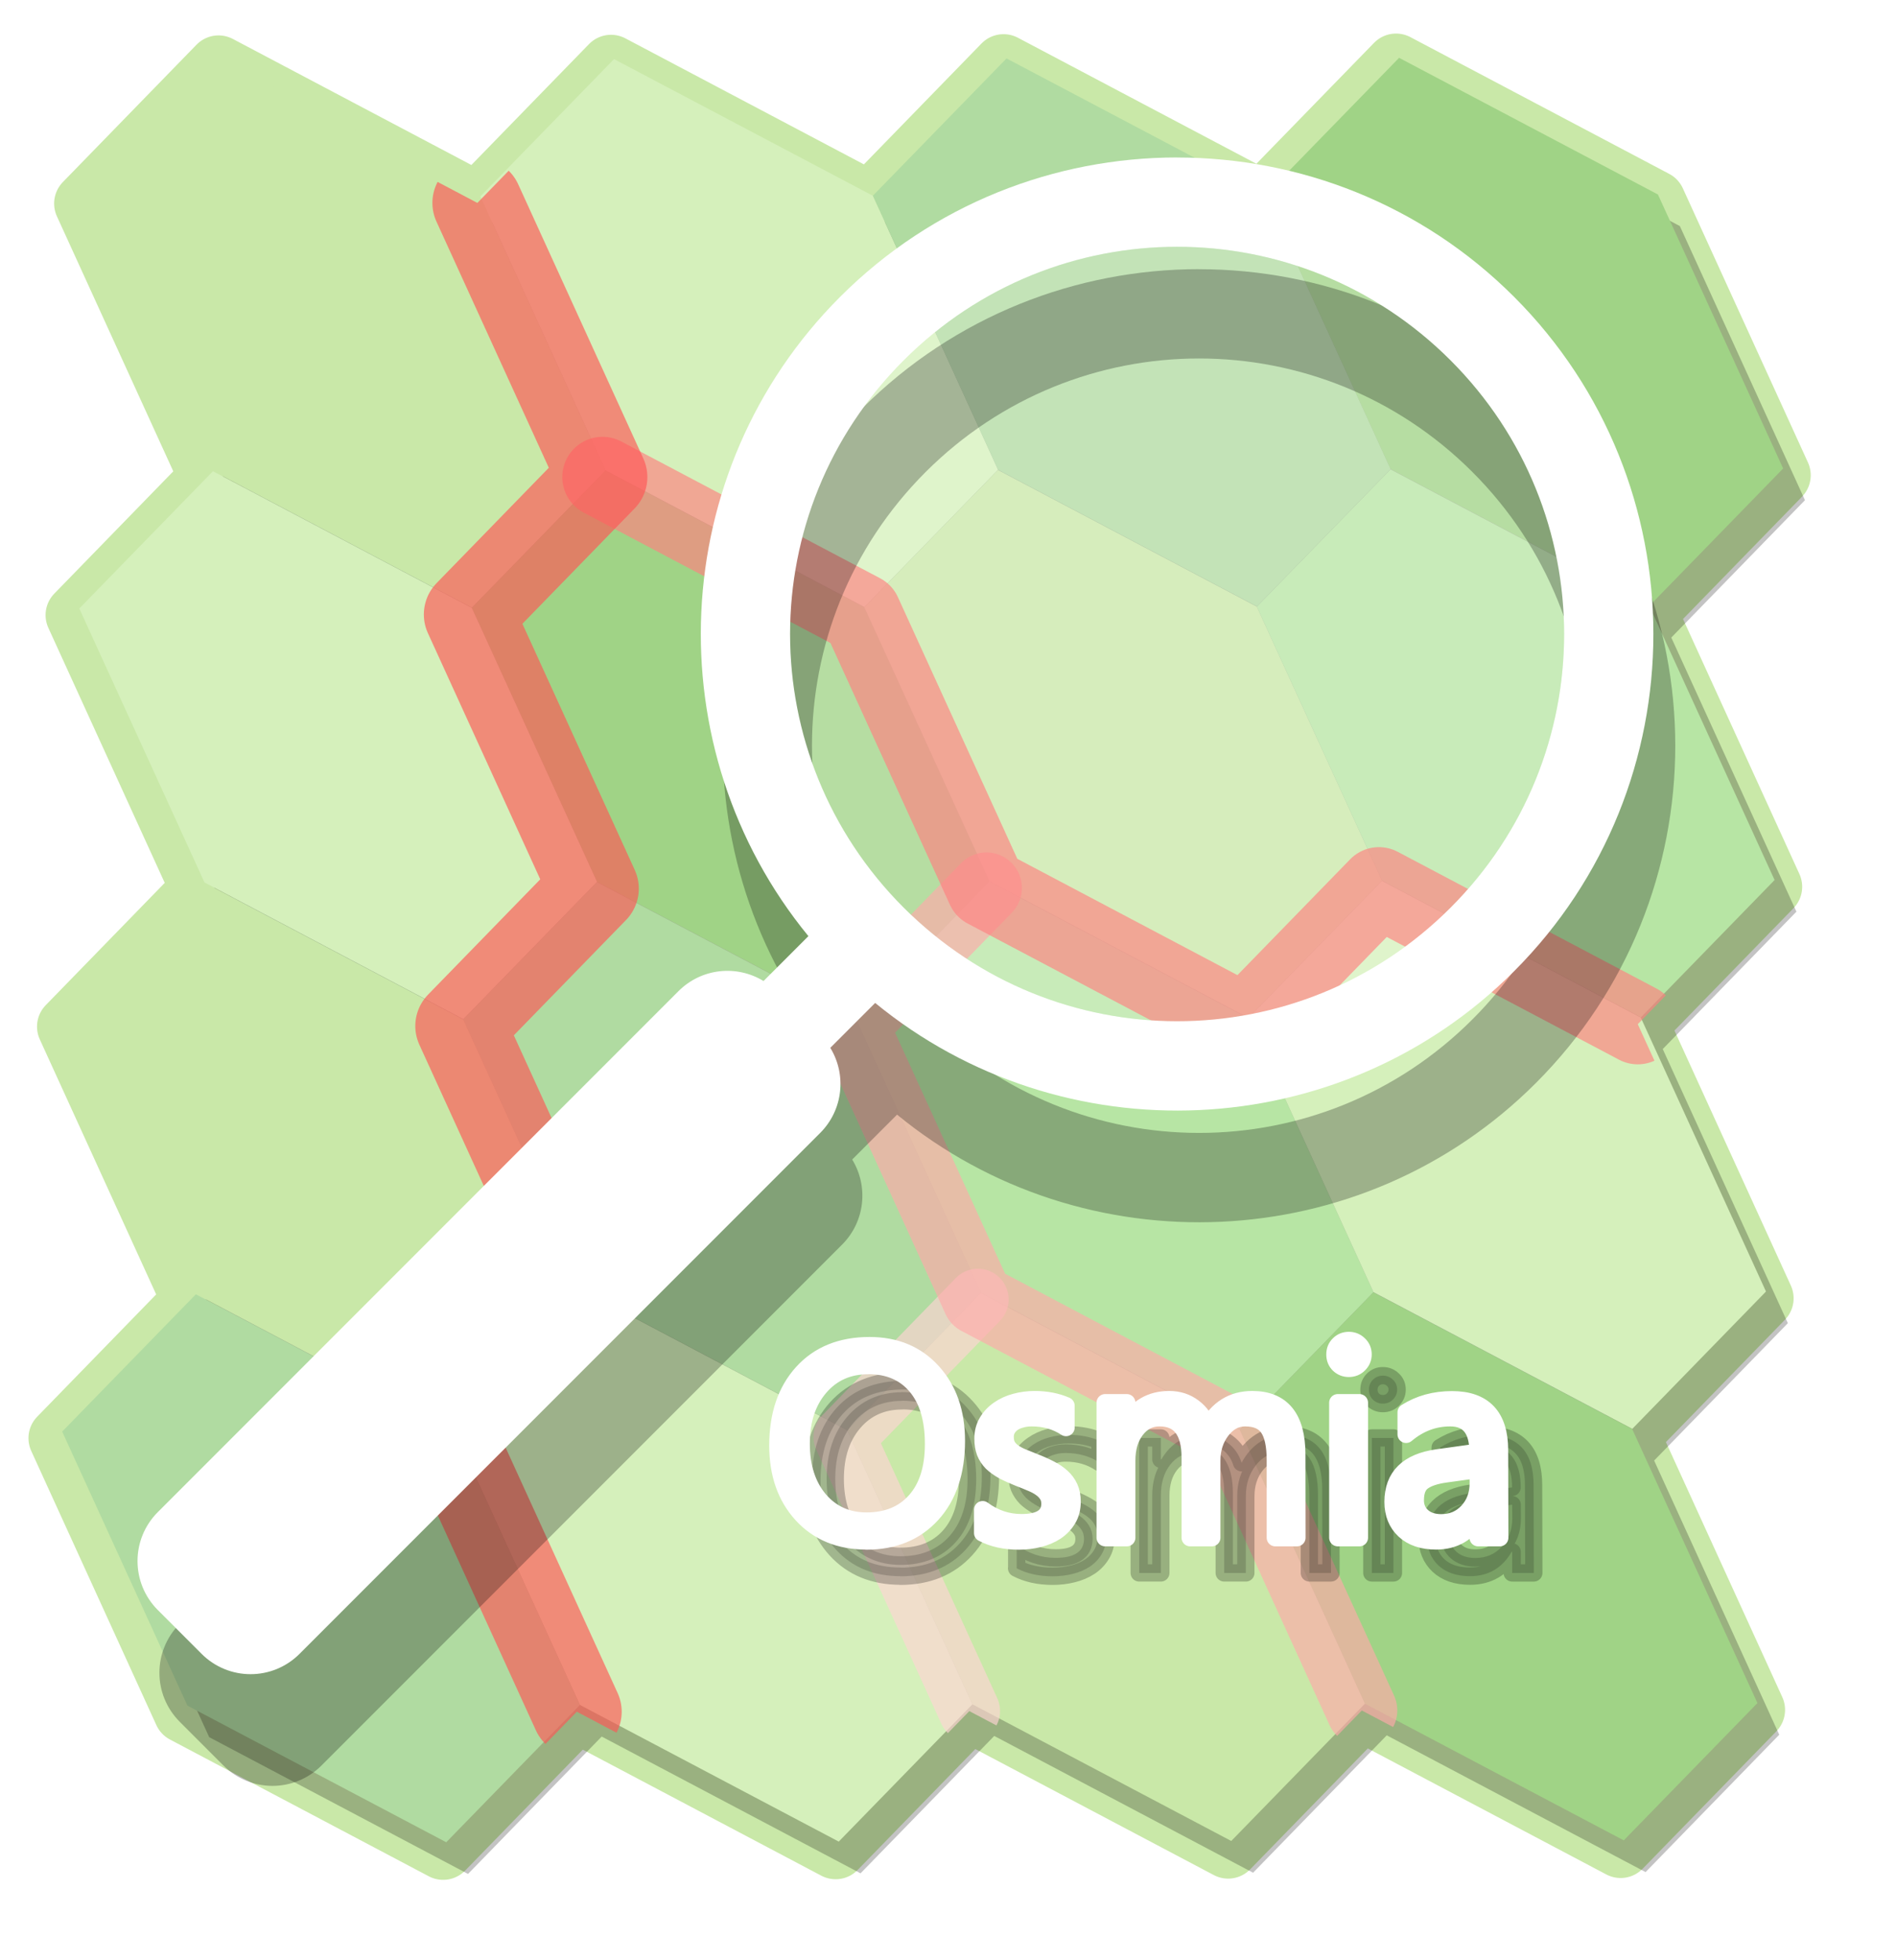
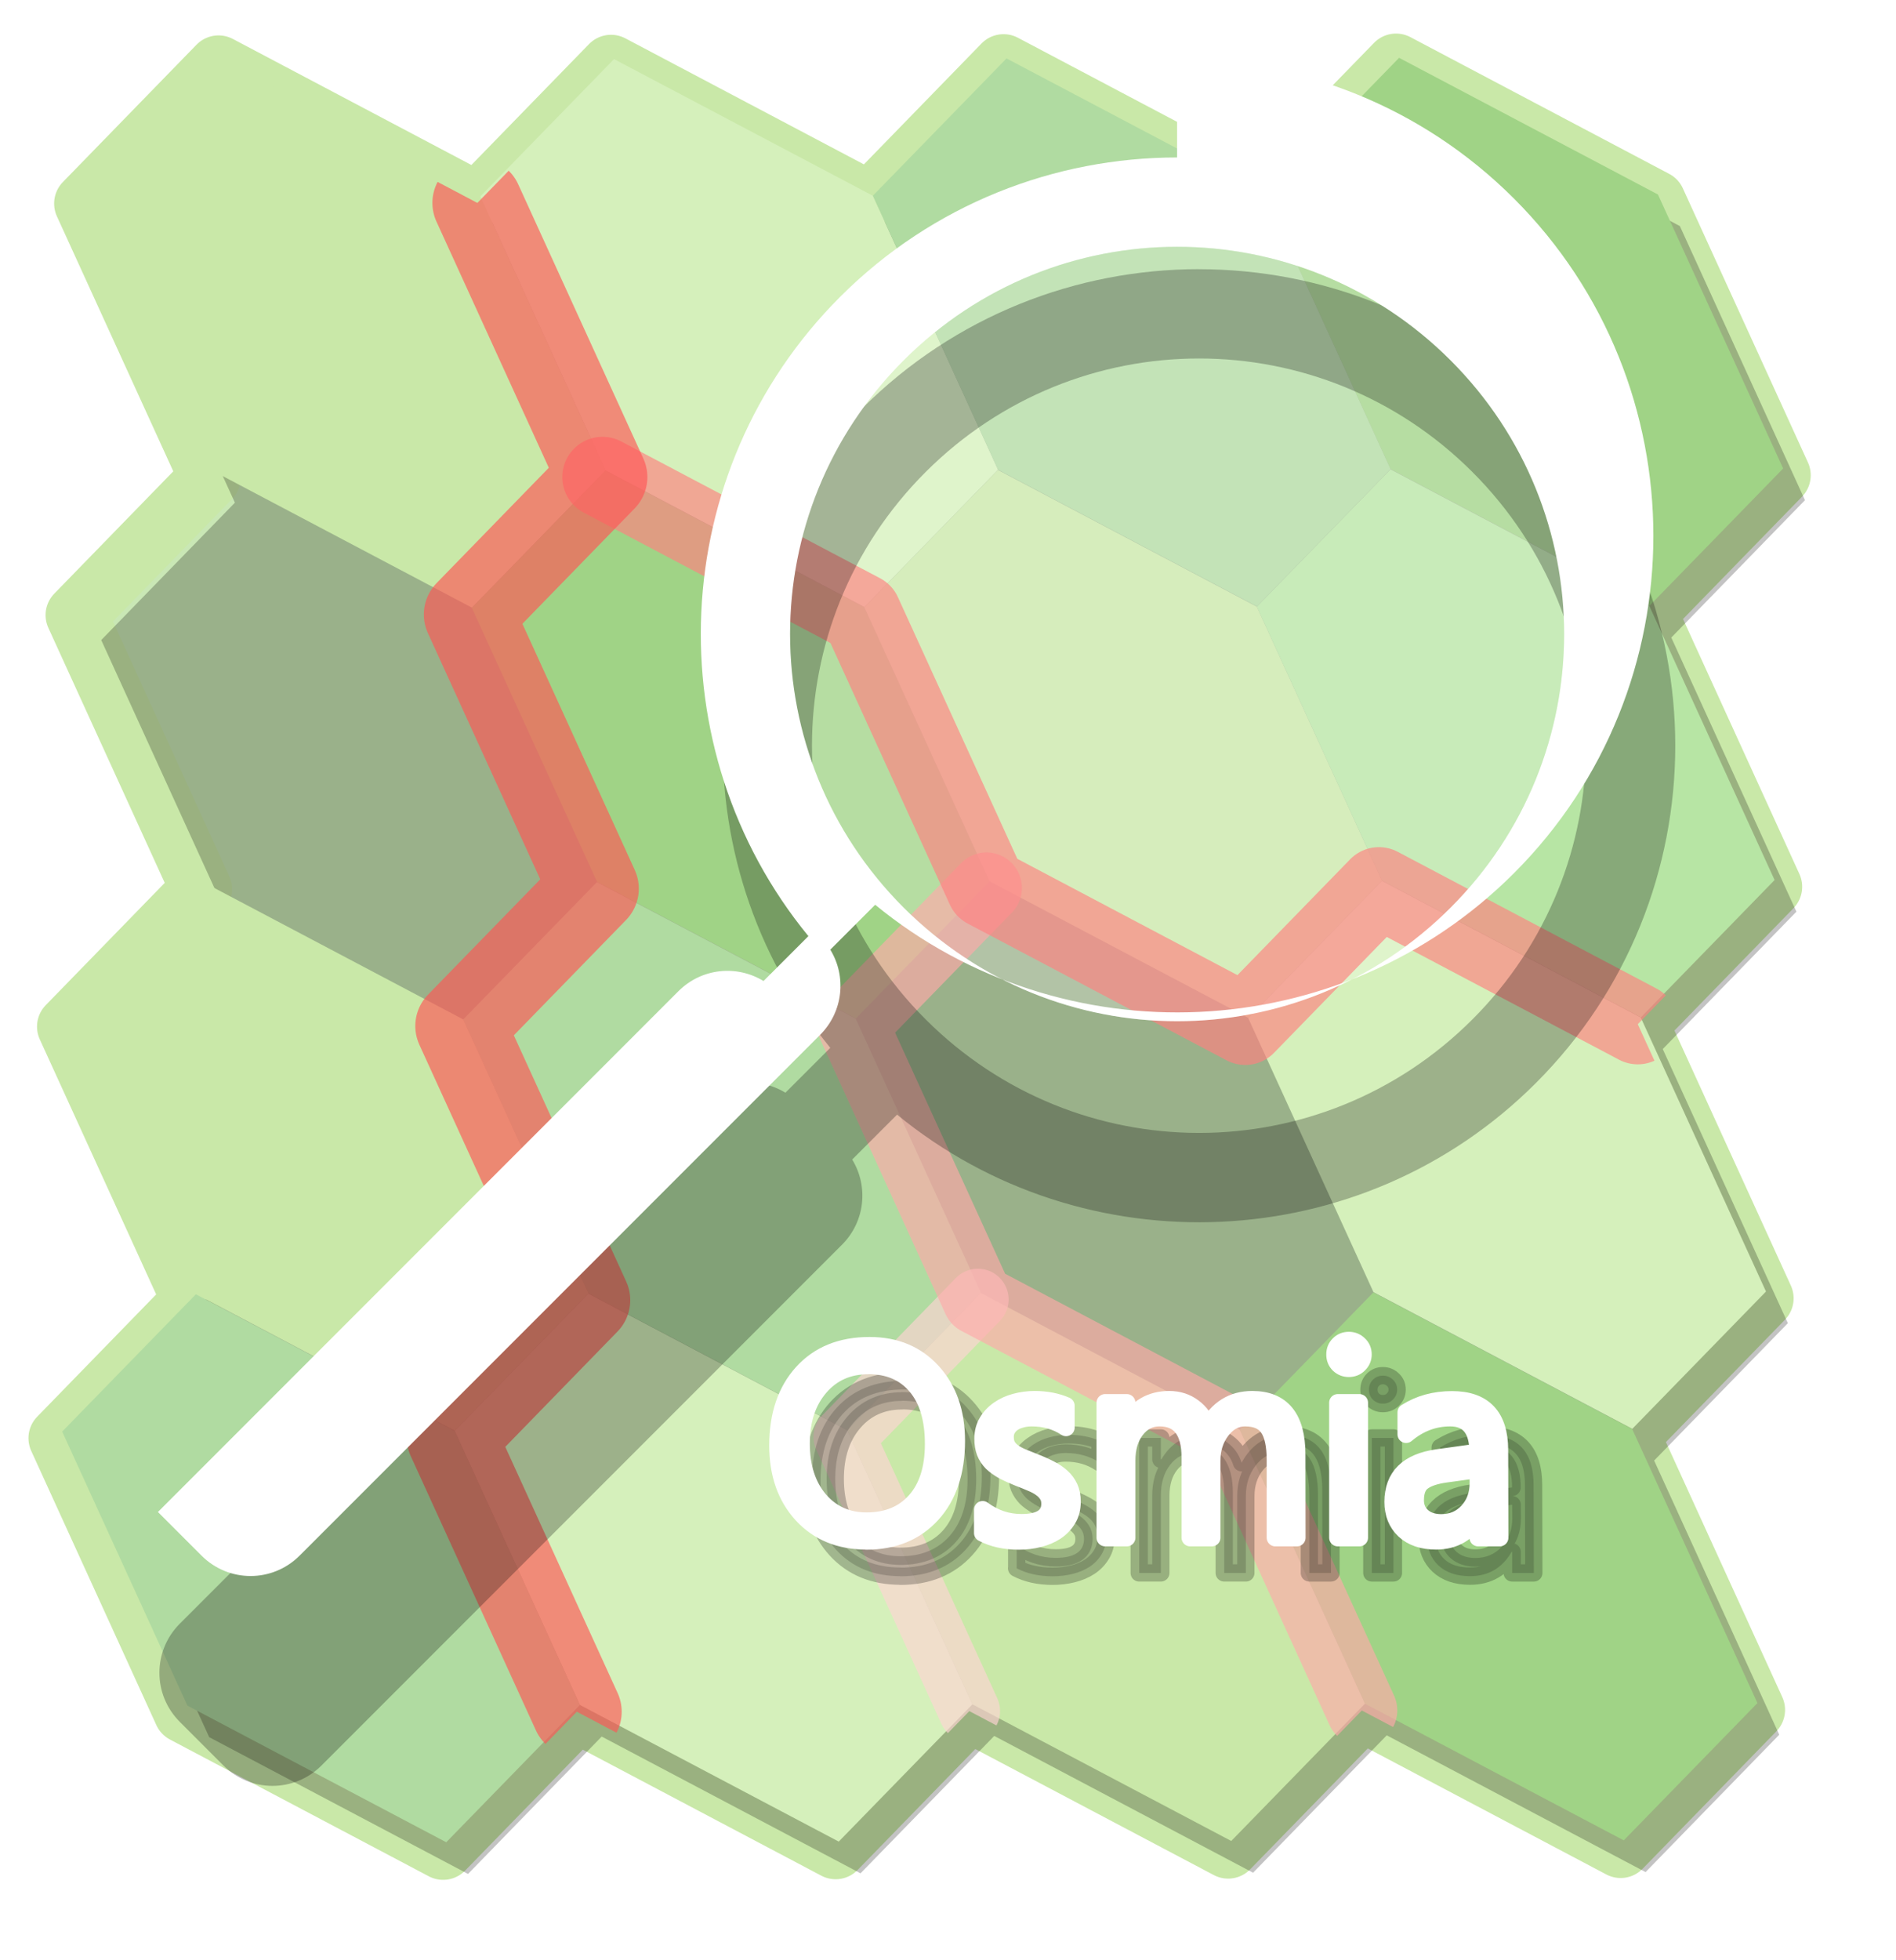
<svg xmlns="http://www.w3.org/2000/svg" xmlns:ns1="http://www.inkscape.org/namespaces/inkscape" xmlns:ns2="http://sodipodi.sourceforge.net/DTD/sodipodi-0.dtd" width="10.02mm" height="10.352mm" viewBox="0 0 10.02 10.352" version="1.1" id="svg1" ns1:version="1.3.2 (091e20e, 2023-11-25, custom)" ns2:docname="logo.svg">
  <ns2:namedview id="namedview1" pagecolor="#ffffff" bordercolor="#000000" borderopacity="0.25" ns1:showpageshadow="2" ns1:pageopacity="0.0" ns1:pagecheckerboard="0" ns1:deskcolor="#d1d1d1" ns1:document-units="mm" ns1:zoom="16.448685" ns1:cx="22.950163" ns1:cy="20.427165" ns1:window-width="1920" ns1:window-height="1009" ns1:window-x="-8" ns1:window-y="-8" ns1:window-maximized="1" ns1:current-layer="layer1" />
  <defs id="defs1">
    <filter ns1:collect="always" style="color-interpolation-filters:sRGB" id="filter84" x="-0.051" y="-0.049" width="1.102" height="1.098">
      <feGaussianBlur ns1:collect="always" stdDeviation="0.773" id="feGaussianBlur84" />
    </filter>
    <clipPath clipPathUnits="userSpaceOnUse" id="clipPath92">
      <path style="font-variation-settings:normal;opacity:1;fill:#c9e7b5;fill-opacity:1;fill-rule:evenodd;stroke:none;stroke-width:1.3;stroke-linecap:round;stroke-linejoin:round;stroke-miterlimit:4;stroke-dasharray:none;stroke-dashoffset:0;stroke-opacity:1;paint-order:stroke fill markers" d="m 244.692,153.508 -2.827,2.904 2.646,5.795 -2.827,2.904 2.646,5.795 -2.827,2.904 2.646,5.795 -2.827,2.904 2.646,5.795 5.474,2.891 2.827,-2.904 5.474,2.891 2.827,-2.904 5.474,2.891 2.827,-2.904 5.474,2.891 2.827,-2.904 -2.646,-5.795 2.827,-2.904 -2.646,-5.795 2.827,-2.904 -2.646,-5.795 2.827,-2.904 -2.646,-5.795 -5.474,-2.891 -2.827,2.904 -5.474,-2.891 -2.827,2.904 -5.474,-2.891 -2.827,2.904 z" id="path93" />
    </clipPath>
    <filter ns1:collect="always" style="color-interpolation-filters:sRGB" id="filter85" x="-0.069" y="-0.069" width="1.138" height="1.138">
      <feGaussianBlur ns1:collect="always" stdDeviation="0.919" id="feGaussianBlur85" />
    </filter>
    <filter ns1:collect="always" style="color-interpolation-filters:sRGB" id="filter119" x="-0.086" y="-0.311" width="1.172" height="1.621">
      <feGaussianBlur ns1:collect="always" stdDeviation="0.194" id="feGaussianBlur119" />
    </filter>
  </defs>
  <g ns1:label="Layer 1" ns1:groupmode="layer" id="layer1" transform="translate(-77.258,-88.106)">
    <g id="g127" transform="matrix(0.608,0,0,0.608,-66.464,57.937)">
      <g id="g93" transform="matrix(0.411,0,0,0.411,137.716,-12.897)">
        <path style="font-variation-settings:normal;opacity:1;fill:#c9e7b5;fill-opacity:1;fill-rule:evenodd;stroke:#c9e8a8;stroke-width:1.3;stroke-linecap:round;stroke-linejoin:round;stroke-miterlimit:4;stroke-dasharray:none;stroke-dashoffset:0;stroke-opacity:1;paint-order:stroke fill markers" d="m 244.692,153.508 -2.827,2.904 2.646,5.795 -2.827,2.904 2.646,5.795 -2.827,2.904 2.646,5.795 -2.827,2.904 2.646,5.795 5.474,2.891 2.827,-2.904 5.474,2.891 2.827,-2.904 5.474,2.891 2.827,-2.904 5.474,2.891 2.827,-2.904 -2.646,-5.795 2.827,-2.904 -2.646,-5.795 2.827,-2.904 -2.646,-5.795 2.827,-2.904 -2.646,-5.795 -5.474,-2.891 -2.827,2.904 -5.474,-2.891 -2.827,2.904 -5.474,-2.891 -2.827,2.904 z" id="path91" />
        <path id="path84" style="opacity:0.485;mix-blend-mode:normal;vector-effect:none;fill-rule:evenodd;stroke-width:1.65;stroke-linecap:round;stroke-linejoin:round;paint-order:stroke fill markers;filter:url(#filter84);stop-color:#000000" d="m 270.124,153.997 -2.827,2.904 -5.474,-2.891 -2.827,2.904 -5.474,-2.891 -2.828,2.904 -5.474,-2.891 -2.828,2.904 2.646,5.795 -2.827,2.904 2.646,5.794 -2.827,2.904 2.646,5.794 -2.828,2.904 2.646,5.794 5.474,2.891 2.827,-2.904 5.474,2.891 2.828,-2.904 5.474,2.891 2.827,-2.904 5.474,2.891 2.827,-2.904 -2.646,-5.795 2.828,-2.904 -2.646,-5.794 2.827,-2.904 -2.646,-5.794 2.827,-2.904 -2.646,-5.794 z" />
        <path ns2:type="star" style="fill:#c9e8a8;fill-opacity:1;fill-rule:evenodd;stroke:none;stroke-width:1.9;stroke-linecap:round;stroke-linejoin:round;stroke-miterlimit:4;stroke-dasharray:none;stroke-dashoffset:0;stroke-opacity:1;paint-order:stroke fill markers" id="path27" ns1:flatsided="true" ns2:sides="6" ns2:cx="243.04446" ns2:cy="154.7758" ns2:r1="6.0693011" ns2:r2="5.2561684" ns2:arg1="1.0471976" ns2:arg2="1.5707963" ns1:rounded="0" ns1:randomized="0" d="m 246.079,160.032 -6.069,0 -3.035,-5.256 3.035,-5.256 6.069,0 3.035,5.256 z" ns1:transform-center-x="2.433846e-06" transform="matrix(0.902,0.476,-0.017,0.827,30.808,-84.526)" />
        <path ns2:type="star" style="font-variation-settings:normal;vector-effect:none;fill:#d5f0bb;fill-opacity:1;fill-rule:evenodd;stroke:none;stroke-width:1.9;stroke-linecap:round;stroke-linejoin:round;stroke-miterlimit:4;stroke-dasharray:none;stroke-dashoffset:0;stroke-opacity:1;-inkscape-stroke:none;paint-order:stroke fill markers;stop-color:#000000" id="path32" ns1:flatsided="true" ns2:sides="6" ns2:cx="243.04446" ns2:cy="154.7758" ns2:r1="6.0693011" ns2:r2="5.2561684" ns2:arg1="1.0471976" ns2:arg2="1.5707963" ns1:rounded="0" ns1:randomized="0" d="m 246.079,160.032 -6.069,0 -3.035,-5.256 3.035,-5.256 6.069,0 3.035,5.256 z" ns1:transform-center-x="2.0182526e-06" transform="matrix(0.902,0.476,-0.017,0.827,39.109,-84.539)" />
        <path ns2:type="star" style="fill:#a0d386;fill-opacity:1;fill-rule:evenodd;stroke:none;stroke-width:1.9;stroke-linecap:round;stroke-linejoin:round;stroke-miterlimit:4;stroke-dasharray:none;stroke-dashoffset:0;stroke-opacity:1;paint-order:stroke fill markers" id="path33" ns1:flatsided="true" ns2:sides="6" ns2:cx="243.04446" ns2:cy="154.7758" ns2:r1="6.0693011" ns2:r2="5.2561684" ns2:arg1="1.0471976" ns2:arg2="1.5707963" ns1:rounded="0" ns1:randomized="0" d="m 246.079,160.032 -6.069,0 -3.035,-5.256 3.035,-5.256 6.069,0 3.035,5.256 z" ns1:transform-center-x="2.1289435e-06" transform="matrix(0.902,0.476,-0.017,0.827,38.928,-75.841)" />
-         <path ns2:type="star" style="fill:#d5f0bb;fill-opacity:1;fill-rule:evenodd;stroke:none;stroke-width:1.9;stroke-linecap:round;stroke-linejoin:round;stroke-miterlimit:4;stroke-dasharray:none;stroke-dashoffset:0;stroke-opacity:1;paint-order:stroke fill markers" id="path34" ns1:flatsided="true" ns2:sides="6" ns2:cx="243.04446" ns2:cy="154.7758" ns2:r1="6.0693011" ns2:r2="5.2561684" ns2:arg1="1.0471976" ns2:arg2="1.5707963" ns1:rounded="0" ns1:randomized="0" d="m 246.079,160.032 -6.069,0 -3.035,-5.256 3.035,-5.256 6.069,0 3.035,5.256 z" ns1:transform-center-x="2.3047562e-06" transform="matrix(0.902,0.476,-0.017,0.827,30.627,-75.828)" />
        <path ns2:type="star" style="fill:#b0dba1;fill-opacity:1;fill-rule:evenodd;stroke:none;stroke-width:1.9;stroke-linecap:round;stroke-linejoin:round;stroke-miterlimit:4;stroke-dasharray:none;stroke-dashoffset:0;stroke-opacity:1;paint-order:stroke fill markers" id="path35" ns1:flatsided="true" ns2:sides="6" ns2:cx="243.04446" ns2:cy="154.7758" ns2:r1="6.0693011" ns2:r2="5.2561684" ns2:arg1="1.0471976" ns2:arg2="1.5707963" ns1:rounded="0" ns1:randomized="0" d="m 246.079,160.032 -6.069,0 -3.035,-5.256 3.035,-5.256 6.069,0 3.035,5.256 z" ns1:transform-center-x="1.9938594e-06" transform="matrix(0.902,0.476,-0.017,0.827,38.747,-67.142)" />
-         <path ns2:type="star" style="fill:#b7e5a4;fill-opacity:1;fill-rule:evenodd;stroke:none;stroke-width:1.9;stroke-linecap:round;stroke-linejoin:round;stroke-miterlimit:4;stroke-dasharray:none;stroke-dashoffset:0;stroke-opacity:1;paint-order:stroke fill markers" id="path36" ns1:flatsided="true" ns2:sides="6" ns2:cx="243.04446" ns2:cy="154.7758" ns2:r1="6.0693011" ns2:r2="5.2561684" ns2:arg1="1.0471976" ns2:arg2="1.5707963" ns1:rounded="0" ns1:randomized="0" d="m 246.079,160.032 -6.069,0 -3.035,-5.256 3.035,-5.256 6.069,0 3.035,5.256 z" ns1:transform-center-x="1.7078178e-06" transform="matrix(0.902,0.476,-0.017,0.827,47.048,-67.155)" />
        <path ns2:type="star" style="fill:#c9e8a8;fill-opacity:1;fill-rule:evenodd;stroke:none;stroke-width:1.9;stroke-linecap:round;stroke-linejoin:round;stroke-miterlimit:4;stroke-dasharray:none;stroke-dashoffset:0;stroke-opacity:1;paint-order:stroke fill markers" id="path37" ns1:flatsided="true" ns2:sides="6" ns2:cx="243.04446" ns2:cy="154.7758" ns2:r1="6.0693011" ns2:r2="5.2561684" ns2:arg1="1.0471976" ns2:arg2="1.5707963" ns1:rounded="0" ns1:randomized="0" d="m 246.079,160.032 -6.069,0 -3.035,-5.256 3.035,-5.256 6.069,0 3.035,5.256 z" ns1:transform-center-x="1.0288215e-06" transform="matrix(0.902,0.476,-0.017,0.827,47.229,-75.854)" />
        <path ns2:type="star" style="font-variation-settings:normal;vector-effect:none;fill:#b7e5a4;fill-opacity:1;fill-rule:evenodd;stroke:none;stroke-width:1.9;stroke-linecap:round;stroke-linejoin:round;stroke-miterlimit:4;stroke-dasharray:none;stroke-dashoffset:0;stroke-opacity:1;-inkscape-stroke:none;paint-order:stroke fill markers;stop-color:#000000" id="path42" ns1:flatsided="true" ns2:sides="6" ns2:cx="243.04446" ns2:cy="154.7758" ns2:r1="6.0693011" ns2:r2="5.2561684" ns2:arg1="1.0471976" ns2:arg2="1.5707963" ns1:rounded="0" ns1:randomized="0" d="m 246.079,160.032 -6.069,0 -3.035,-5.256 3.035,-5.256 6.069,0 3.035,5.256 z" ns1:transform-center-x="1.0288215e-06" transform="matrix(0.902,0.476,-0.017,0.827,55.531,-75.867)" />
        <path ns2:type="star" style="font-variation-settings:normal;vector-effect:none;fill:#d5f0bb;fill-opacity:1;fill-rule:evenodd;stroke:none;stroke-width:1.9;stroke-linecap:round;stroke-linejoin:round;stroke-miterlimit:4;stroke-dasharray:none;stroke-dashoffset:0;stroke-opacity:1;-inkscape-stroke:none;paint-order:stroke fill markers;stop-color:#000000" id="path43" ns1:flatsided="true" ns2:sides="6" ns2:cx="243.04446" ns2:cy="154.7758" ns2:r1="6.0693011" ns2:r2="5.2561684" ns2:arg1="1.0471976" ns2:arg2="1.5707963" ns1:rounded="0" ns1:randomized="0" d="m 246.079,160.032 -6.069,0 -3.035,-5.256 3.035,-5.256 6.069,0 3.035,5.256 z" ns1:transform-center-x="1.0288215e-06" transform="matrix(0.902,0.476,-0.017,0.827,55.349,-67.169)" />
        <path ns2:type="star" style="font-variation-settings:normal;vector-effect:none;fill:#a0d386;fill-opacity:1;fill-rule:evenodd;stroke:none;stroke-width:1.9;stroke-linecap:round;stroke-linejoin:round;stroke-miterlimit:4;stroke-dasharray:none;stroke-dashoffset:0;stroke-opacity:1;-inkscape-stroke:none;paint-order:stroke fill markers;stop-color:#000000" id="path44" ns1:flatsided="true" ns2:sides="6" ns2:cx="243.04446" ns2:cy="154.7758" ns2:r1="6.0693011" ns2:r2="5.2561684" ns2:arg1="1.0471976" ns2:arg2="1.5707963" ns1:rounded="0" ns1:randomized="0" d="m 246.079,160.032 -6.069,0 -3.035,-5.256 3.035,-5.256 6.069,0 3.035,5.256 z" ns1:transform-center-x="1.0288215e-06" transform="matrix(0.902,0.476,-0.017,0.827,55.168,-58.47)" />
        <path ns2:type="star" style="fill:#c9e8a8;fill-opacity:1;fill-rule:evenodd;stroke:none;stroke-width:1.9;stroke-linecap:round;stroke-linejoin:round;stroke-miterlimit:4;stroke-dasharray:none;stroke-dashoffset:0;stroke-opacity:1;paint-order:stroke fill markers" id="path45" ns1:flatsided="true" ns2:sides="6" ns2:cx="243.04446" ns2:cy="154.7758" ns2:r1="6.0693011" ns2:r2="5.2561684" ns2:arg1="1.0471976" ns2:arg2="1.5707963" ns1:rounded="0" ns1:randomized="0" d="m 246.079,160.032 -6.069,0 -3.035,-5.256 3.035,-5.256 6.069,0 3.035,5.256 z" ns1:transform-center-x="1.0288215e-06" transform="matrix(0.902,0.476,-0.017,0.827,46.867,-58.457)" />
        <path ns2:type="star" style="fill:#c9e8a8;fill-opacity:1;fill-rule:evenodd;stroke:none;stroke-width:1.9;stroke-linecap:round;stroke-linejoin:round;stroke-miterlimit:4;stroke-dasharray:none;stroke-dashoffset:0;stroke-opacity:1;paint-order:stroke fill markers" id="path46" ns1:flatsided="true" ns2:sides="6" ns2:cx="243.04446" ns2:cy="154.7758" ns2:r1="6.0693011" ns2:r2="5.2561684" ns2:arg1="1.0471976" ns2:arg2="1.5707963" ns1:rounded="0" ns1:randomized="0" d="m 246.079,160.032 -6.069,0 -3.035,-5.256 3.035,-5.256 6.069,0 3.035,5.256 z" ns1:transform-center-x="1.0288215e-06" transform="matrix(0.902,0.476,-0.017,0.827,30.446,-67.129)" />
        <path ns2:type="star" style="font-variation-settings:normal;vector-effect:none;fill:#b0dba1;fill-opacity:1;fill-rule:evenodd;stroke:none;stroke-width:1.9;stroke-linecap:round;stroke-linejoin:round;stroke-miterlimit:4;stroke-dasharray:none;stroke-dashoffset:0;stroke-opacity:1;-inkscape-stroke:none;paint-order:stroke fill markers;stop-color:#000000" id="path48" ns1:flatsided="true" ns2:sides="6" ns2:cx="243.04446" ns2:cy="154.7758" ns2:r1="6.0693011" ns2:r2="5.2561684" ns2:arg1="1.0471976" ns2:arg2="1.5707963" ns1:rounded="0" ns1:randomized="0" d="m 246.079,160.032 -6.069,0 -3.035,-5.256 3.035,-5.256 6.069,0 3.035,5.256 z" ns1:transform-center-x="1.0288215e-06" transform="matrix(0.902,0.476,-0.017,0.827,47.41,-84.553)" />
        <path ns2:type="star" style="font-variation-settings:normal;vector-effect:none;fill:#a0d386;fill-opacity:1;fill-rule:evenodd;stroke:none;stroke-width:1.9;stroke-linecap:round;stroke-linejoin:round;stroke-miterlimit:4;stroke-dasharray:none;stroke-dashoffset:0;stroke-opacity:1;-inkscape-stroke:none;paint-order:stroke fill markers;stop-color:#000000" id="path51" ns1:flatsided="true" ns2:sides="6" ns2:cx="243.04446" ns2:cy="154.7758" ns2:r1="6.0693011" ns2:r2="5.2561684" ns2:arg1="1.0471976" ns2:arg2="1.5707963" ns1:rounded="0" ns1:randomized="0" d="m 246.079,160.032 -6.069,0 -3.035,-5.256 3.035,-5.256 6.069,0 3.035,5.256 z" ns1:transform-center-x="1.0288215e-06" transform="matrix(0.902,0.476,-0.017,0.827,55.712,-84.566)" />
        <path ns2:type="star" style="font-variation-settings:normal;vector-effect:none;fill:#d5f0bb;fill-opacity:1;fill-rule:evenodd;stroke:none;stroke-width:1.9;stroke-linecap:round;stroke-linejoin:round;stroke-miterlimit:4;stroke-dasharray:none;stroke-dashoffset:0;stroke-opacity:1;-inkscape-stroke:none;paint-order:stroke fill markers;stop-color:#000000" id="path52" ns1:flatsided="true" ns2:sides="6" ns2:cx="243.04446" ns2:cy="154.7758" ns2:r1="6.0693011" ns2:r2="5.2561684" ns2:arg1="1.0471976" ns2:arg2="1.5707963" ns1:rounded="0" ns1:randomized="0" d="m 246.079,160.032 -6.069,0 -3.035,-5.256 3.035,-5.256 6.069,0 3.035,5.256 z" ns1:transform-center-x="1.0288215e-06" transform="matrix(0.902,0.476,-0.017,0.827,38.566,-58.444)" />
        <path ns2:type="star" style="font-variation-settings:normal;vector-effect:none;fill:#b0dba1;fill-opacity:1;fill-rule:evenodd;stroke:none;stroke-width:1.9;stroke-linecap:round;stroke-linejoin:round;stroke-miterlimit:4;stroke-dasharray:none;stroke-dashoffset:0;stroke-opacity:1;-inkscape-stroke:none;paint-order:stroke fill markers;stop-color:#000000" id="path53" ns1:flatsided="true" ns2:sides="6" ns2:cx="243.04446" ns2:cy="154.7758" ns2:r1="6.0693011" ns2:r2="5.2561684" ns2:arg1="1.0471976" ns2:arg2="1.5707963" ns1:rounded="0" ns1:randomized="0" d="m 246.079,160.032 -6.069,0 -3.035,-5.256 3.035,-5.256 6.069,0 3.035,5.256 z" ns1:transform-center-x="1.0288215e-06" transform="matrix(0.902,0.476,-0.017,0.827,30.265,-58.43)" />
        <path id="path86" style="opacity:0.238;vector-effect:none;fill:#ffffff;fill-opacity:1;fill-rule:evenodd;stroke:none;stroke-width:0.1;stroke-linecap:round;stroke-linejoin:round;stroke-miterlimit:4;stroke-dasharray:none;stroke-dashoffset:0;stroke-opacity:1;-inkscape-stroke:none;paint-order:stroke fill markers" d="m 264.964,157.326 c 2.091,-3.4e-4 4.183,0.8 5.784,2.401 3.202,3.202 3.202,8.366 0,11.568 -3.202,3.202 -8.365,3.2 -11.567,-0.002 -3.202,-3.202 -3.202,-8.363 0,-11.565 1.601,-1.601 3.692,-2.402 5.783,-2.402 z" ns2:nodetypes="csscscc" />
        <g id="g92" clip-path="url(#clipPath92)">
          <path style="font-variation-settings:normal;opacity:0.649;fill:none;fill-opacity:1;fill-rule:evenodd;stroke:#ffd5d5;stroke-width:1.3;stroke-linecap:round;stroke-linejoin:round;stroke-miterlimit:4;stroke-dasharray:none;stroke-dashoffset:0;stroke-opacity:1;paint-order:stroke fill markers" d="m 260.751,179.577 -2.827,2.904 2.646,5.795" id="path90" transform="translate(2.5751235e-6)" />
          <path style="font-variation-settings:normal;opacity:0.649;fill:none;fill-opacity:1;fill-rule:evenodd;stroke:#ffaaaa;stroke-width:1.5;stroke-linecap:round;stroke-linejoin:round;stroke-miterlimit:4;stroke-dasharray:none;stroke-dashoffset:0;stroke-opacity:1;paint-order:stroke fill markers" d="m 260.932,170.878 -2.827,2.904 2.646,5.795 5.474,2.891 2.646,5.795" id="path89" transform="translate(2.5751235e-6)" />
          <path style="font-variation-settings:normal;opacity:0.649;fill:none;fill-opacity:1;fill-rule:evenodd;stroke:#ff8080;stroke-width:1.7;stroke-linecap:round;stroke-linejoin:round;stroke-miterlimit:4;stroke-dasharray:none;stroke-dashoffset:0;stroke-opacity:1;paint-order:stroke fill markers" d="m 252.812,162.193 5.474,2.891 2.646,5.795 5.474,2.891 2.827,-2.904 5.474,2.891" id="path88" transform="translate(2.5751235e-6)" />
          <path style="font-variation-settings:normal;opacity:0.649;vector-effect:none;fill:none;fill-opacity:1;fill-rule:evenodd;stroke:#ff5555;stroke-width:1.9;stroke-linecap:round;stroke-linejoin:round;stroke-miterlimit:4;stroke-dasharray:none;stroke-dashoffset:0;stroke-opacity:1;-inkscape-stroke:none;paint-order:stroke fill markers" d="m 250.165,156.399 2.646,5.795 -2.827,2.904 2.646,5.795 -2.827,2.904 2.646,5.795 -2.827,2.904 2.646,5.795" id="path87" transform="translate(2.5751235e-6)" />
        </g>
        <path id="path85" style="opacity:0.514;vector-effect:none;fill:#000000;fill-opacity:1;fill-rule:evenodd;stroke:none;stroke-width:0.1;stroke-linecap:round;stroke-linejoin:round;stroke-miterlimit:4;stroke-dasharray:none;stroke-dashoffset:0;stroke-opacity:1;-inkscape-stroke:none;paint-order:stroke fill markers;filter:url(#filter85)" d="m 265.427,157.799 c -2.582,3.5e-4 -5.163,0.983 -7.127,2.947 -3.69,3.69 -3.913,9.558 -0.67,13.512 l -0.949,0.949 c -0.565,-0.346 -1.31,-0.275 -1.8,0.215 l -11.008,11.008 c -0.575,0.575 -0.575,1.5 0,2.075 l 0.922,0.922 c 0.575,0.575 1.5,0.575 2.075,0 l 11.008,-11.008 c 0.49,-0.49 0.561,-1.235 0.215,-1.8 l 0.949,-0.949 c 3.954,3.242 9.823,3.02 13.512,-0.67 3.928,-3.928 3.928,-10.328 0,-14.255 -1.964,-1.964 -4.546,-2.945 -7.127,-2.945 z m 0,1.888 c 2.091,-3.4e-4 4.183,0.8 5.784,2.401 3.202,3.202 3.202,8.366 0,11.568 -3.202,3.202 -8.365,3.2 -11.567,-0.002 -3.202,-3.202 -3.202,-8.363 0,-11.565 1.601,-1.601 3.692,-2.402 5.783,-2.402 z" />
-         <path id="rect17" style="vector-effect:none;fill:#ffffff;fill-opacity:1;fill-rule:evenodd;stroke:none;stroke-width:0.1;stroke-linecap:round;stroke-linejoin:round;stroke-miterlimit:4;stroke-dasharray:none;stroke-dashoffset:0;stroke-opacity:1;-inkscape-stroke:none;paint-order:stroke fill markers" d="m 264.964,155.438 c -2.582,3.5e-4 -5.163,0.983 -7.127,2.947 -3.69,3.69 -3.913,9.558 -0.67,13.512 l -0.949,0.949 c -0.565,-0.346 -1.31,-0.275 -1.8,0.215 l -11.008,11.008 c -0.575,0.575 -0.575,1.5 0,2.075 l 0.922,0.922 c 0.575,0.575 1.5,0.575 2.075,0 l 11.008,-11.008 c 0.49,-0.49 0.561,-1.235 0.215,-1.8 l 0.949,-0.949 c 3.954,3.242 9.823,3.02 13.512,-0.67 3.928,-3.928 3.928,-10.328 0,-14.255 -1.964,-1.964 -4.546,-2.945 -7.127,-2.945 z m 0,1.888 c 2.091,-3.4e-4 4.183,0.8 5.784,2.401 3.202,3.202 3.202,8.366 0,11.568 -3.202,3.202 -8.365,3.2 -11.567,-0.002 -3.202,-3.202 -3.202,-8.363 0,-11.565 1.601,-1.601 3.692,-2.402 5.783,-2.402 z" />
+         <path id="rect17" style="vector-effect:none;fill:#ffffff;fill-opacity:1;fill-rule:evenodd;stroke:none;stroke-width:0.1;stroke-linecap:round;stroke-linejoin:round;stroke-miterlimit:4;stroke-dasharray:none;stroke-dashoffset:0;stroke-opacity:1;-inkscape-stroke:none;paint-order:stroke fill markers" d="m 264.964,155.438 c -2.582,3.5e-4 -5.163,0.983 -7.127,2.947 -3.69,3.69 -3.913,9.558 -0.67,13.512 l -0.949,0.949 c -0.565,-0.346 -1.31,-0.275 -1.8,0.215 l -11.008,11.008 l 0.922,0.922 c 0.575,0.575 1.5,0.575 2.075,0 l 11.008,-11.008 c 0.49,-0.49 0.561,-1.235 0.215,-1.8 l 0.949,-0.949 c 3.954,3.242 9.823,3.02 13.512,-0.67 3.928,-3.928 3.928,-10.328 0,-14.255 -1.964,-1.964 -4.546,-2.945 -7.127,-2.945 z m 0,1.888 c 2.091,-3.4e-4 4.183,0.8 5.784,2.401 3.202,3.202 3.202,8.366 0,11.568 -3.202,3.202 -8.365,3.2 -11.567,-0.002 -3.202,-3.202 -3.202,-8.363 0,-11.565 1.601,-1.601 3.692,-2.402 5.783,-2.402 z" />
      </g>
      <path d="m 244.212,63.313 q -0.349,0 -0.56,-0.23 -0.21,-0.23 -0.21,-0.599 0,-0.396 0.214,-0.632 0.214,-0.236 0.583,-0.236 0.34,0 0.547,0.229 0.208,0.229 0.208,0.599 0,0.402 -0.213,0.636 -0.213,0.234 -0.57,0.234 z m 0.014,-1.523 q -0.259,0 -0.42,0.187 -0.161,0.187 -0.161,0.49 0,0.303 0.157,0.489 0.158,0.184 0.411,0.184 0.27,0 0.426,-0.176 0.156,-0.176 0.156,-0.494 0,-0.325 -0.151,-0.503 -0.151,-0.178 -0.417,-0.178 z m 0.996,1.453 v -0.202 q 0.153,0.113 0.338,0.113 0.247,0 0.247,-0.165 0,-0.047 -0.022,-0.079 -0.021,-0.033 -0.057,-0.058 -0.035,-0.025 -0.085,-0.045 -0.048,-0.021 -0.104,-0.042 -0.078,-0.031 -0.137,-0.062 -0.058,-0.032 -0.099,-0.071 -0.039,-0.04 -0.06,-0.09 -0.019,-0.05 -0.019,-0.118 0,-0.082 0.038,-0.145 0.038,-0.064 0.101,-0.107 0.063,-0.044 0.143,-0.065 0.081,-0.022 0.167,-0.022 0.152,0 0.273,0.053 v 0.19 q -0.129,-0.085 -0.298,-0.085 -0.053,0 -0.095,0.013 -0.042,0.011 -0.073,0.033 -0.03,0.022 -0.047,0.053 -0.016,0.03 -0.016,0.066 0,0.046 0.016,0.077 0.017,0.031 0.049,0.055 0.032,0.024 0.078,0.044 0.046,0.019 0.104,0.042 0.078,0.03 0.14,0.062 0.062,0.031 0.105,0.071 0.043,0.039 0.066,0.09 0.024,0.052 0.024,0.123 0,0.087 -0.039,0.151 -0.038,0.064 -0.102,0.107 -0.064,0.042 -0.148,0.063 -0.084,0.021 -0.175,0.021 -0.181,0 -0.314,-0.07 z m 2.732,0.042 h -0.188 v -0.673 q 0,-0.195 -0.061,-0.282 -0.06,-0.087 -0.202,-0.087 -0.12,0 -0.205,0.11 -0.084,0.11 -0.084,0.263 v 0.669 h -0.188 v -0.696 q 0,-0.346 -0.267,-0.346 -0.124,0 -0.204,0.104 -0.08,0.103 -0.08,0.269 v 0.669 h -0.188 v -1.173 h 0.188 v 0.186 h 0.005 q 0.125,-0.213 0.364,-0.213 0.12,0 0.21,0.068 0.089,0.066 0.123,0.175 0.131,-0.243 0.389,-0.243 0.387,0 0.387,0.478 z m 0.451,-1.471 q -0.05,0 -0.086,-0.034 -0.035,-0.034 -0.035,-0.087 0,-0.053 0.035,-0.087 0.035,-0.035 0.086,-0.035 0.051,0 0.087,0.035 0.037,0.034 0.037,0.087 0,0.05 -0.037,0.086 -0.035,0.035 -0.087,0.035 z m 0.092,1.471 h -0.188 v -1.173 h 0.188 z m 1.22,0 h -0.188 v -0.183 h -0.005 q -0.123,0.211 -0.361,0.211 -0.175,0 -0.275,-0.093 -0.099,-0.093 -0.099,-0.246 0,-0.329 0.387,-0.383 l 0.352,-0.049 q 0,-0.299 -0.242,-0.299 -0.212,0 -0.383,0.144 v -0.192 q 0.173,-0.11 0.399,-0.11 0.413,0 0.413,0.437 z m -0.188,-0.593 -0.283,0.039 q -0.131,0.018 -0.197,0.065 -0.066,0.046 -0.066,0.164 0,0.086 0.061,0.141 0.062,0.054 0.164,0.054 0.14,0 0.23,-0.097 0.092,-0.098 0.092,-0.249 z" id="text119" style="font-size:2.346px;font-family:'Segoe UI';-inkscape-font-specification:'Segoe UI';letter-spacing:0px;word-spacing:0px;opacity:0.494;fill-rule:evenodd;stroke:#000000;stroke-width:0.15;stroke-linecap:round;stroke-linejoin:round;paint-order:stroke fill markers;filter:url(#filter119)" aria-label="Osmia" />
      <path d="m 243.916,63.007 q -0.349,0 -0.56,-0.23 -0.21,-0.23 -0.21,-0.599 0,-0.396 0.214,-0.632 0.214,-0.236 0.583,-0.236 0.34,0 0.547,0.229 0.208,0.229 0.208,0.599 0,0.402 -0.213,0.636 -0.213,0.234 -0.57,0.234 z m 0.014,-1.523 q -0.259,0 -0.42,0.187 -0.161,0.187 -0.161,0.49 0,0.303 0.157,0.489 0.158,0.184 0.411,0.184 0.27,0 0.426,-0.176 0.156,-0.176 0.156,-0.494 0,-0.325 -0.151,-0.503 -0.151,-0.178 -0.417,-0.178 z m 0.996,1.453 v -0.202 q 0.153,0.113 0.338,0.113 0.247,0 0.247,-0.165 0,-0.047 -0.022,-0.079 -0.021,-0.033 -0.057,-0.058 -0.035,-0.025 -0.085,-0.045 -0.048,-0.021 -0.104,-0.042 -0.078,-0.031 -0.137,-0.062 -0.058,-0.032 -0.099,-0.071 -0.039,-0.04 -0.059,-0.09 -0.019,-0.05 -0.019,-0.118 0,-0.082 0.038,-0.145 0.038,-0.064 0.101,-0.107 0.063,-0.044 0.143,-0.065 0.081,-0.022 0.167,-0.022 0.152,0 0.273,0.053 v 0.19 q -0.129,-0.085 -0.298,-0.085 -0.053,0 -0.095,0.013 -0.042,0.011 -0.073,0.033 -0.03,0.022 -0.047,0.053 -0.016,0.03 -0.016,0.066 0,0.046 0.016,0.077 0.017,0.031 0.049,0.055 0.032,0.024 0.078,0.044 0.046,0.019 0.104,0.042 0.078,0.03 0.14,0.062 0.062,0.031 0.105,0.071 0.043,0.039 0.066,0.09 0.024,0.052 0.024,0.123 0,0.087 -0.039,0.151 -0.038,0.064 -0.102,0.107 -0.064,0.042 -0.148,0.063 -0.084,0.021 -0.175,0.021 -0.181,0 -0.314,-0.07 z m 2.732,0.042 h -0.188 v -0.673 q 0,-0.195 -0.061,-0.282 -0.06,-0.087 -0.202,-0.087 -0.12,0 -0.205,0.11 -0.084,0.11 -0.084,0.263 v 0.669 h -0.188 v -0.696 q 0,-0.346 -0.267,-0.346 -0.124,0 -0.204,0.104 -0.08,0.103 -0.08,0.269 v 0.669 h -0.188 v -1.173 h 0.188 v 0.186 h 0.005 q 0.125,-0.213 0.364,-0.213 0.12,0 0.21,0.068 0.089,0.066 0.123,0.175 0.131,-0.243 0.389,-0.243 0.387,0 0.387,0.478 z m 0.451,-1.471 q -0.05,0 -0.086,-0.034 -0.035,-0.034 -0.035,-0.087 0,-0.053 0.035,-0.087 0.035,-0.035 0.086,-0.035 0.051,0 0.087,0.035 0.037,0.034 0.037,0.087 0,0.05 -0.037,0.086 -0.035,0.035 -0.087,0.035 z m 0.092,1.471 h -0.188 v -1.173 h 0.188 z m 1.22,0 h -0.188 v -0.183 h -0.005 q -0.123,0.211 -0.361,0.211 -0.175,0 -0.275,-0.093 -0.099,-0.093 -0.099,-0.246 0,-0.329 0.387,-0.383 l 0.352,-0.049 q 0,-0.299 -0.242,-0.299 -0.212,0 -0.383,0.144 V 61.89 q 0.173,-0.11 0.399,-0.11 0.413,0 0.413,0.437 z m -0.188,-0.593 -0.283,0.039 q -0.131,0.018 -0.197,0.065 -0.066,0.046 -0.066,0.164 0,0.086 0.061,0.141 0.062,0.054 0.164,0.054 0.14,0 0.23,-0.097 0.092,-0.098 0.092,-0.249 z" id="text118" style="font-size:2.346px;font-family:'Segoe UI';-inkscape-font-specification:'Segoe UI';letter-spacing:0px;word-spacing:0px;fill:#ffffff;fill-rule:evenodd;stroke:#ffffff;stroke-width:0.15;stroke-linecap:round;stroke-linejoin:round;paint-order:stroke fill markers" aria-label="Osmia" />
    </g>
  </g>
</svg>